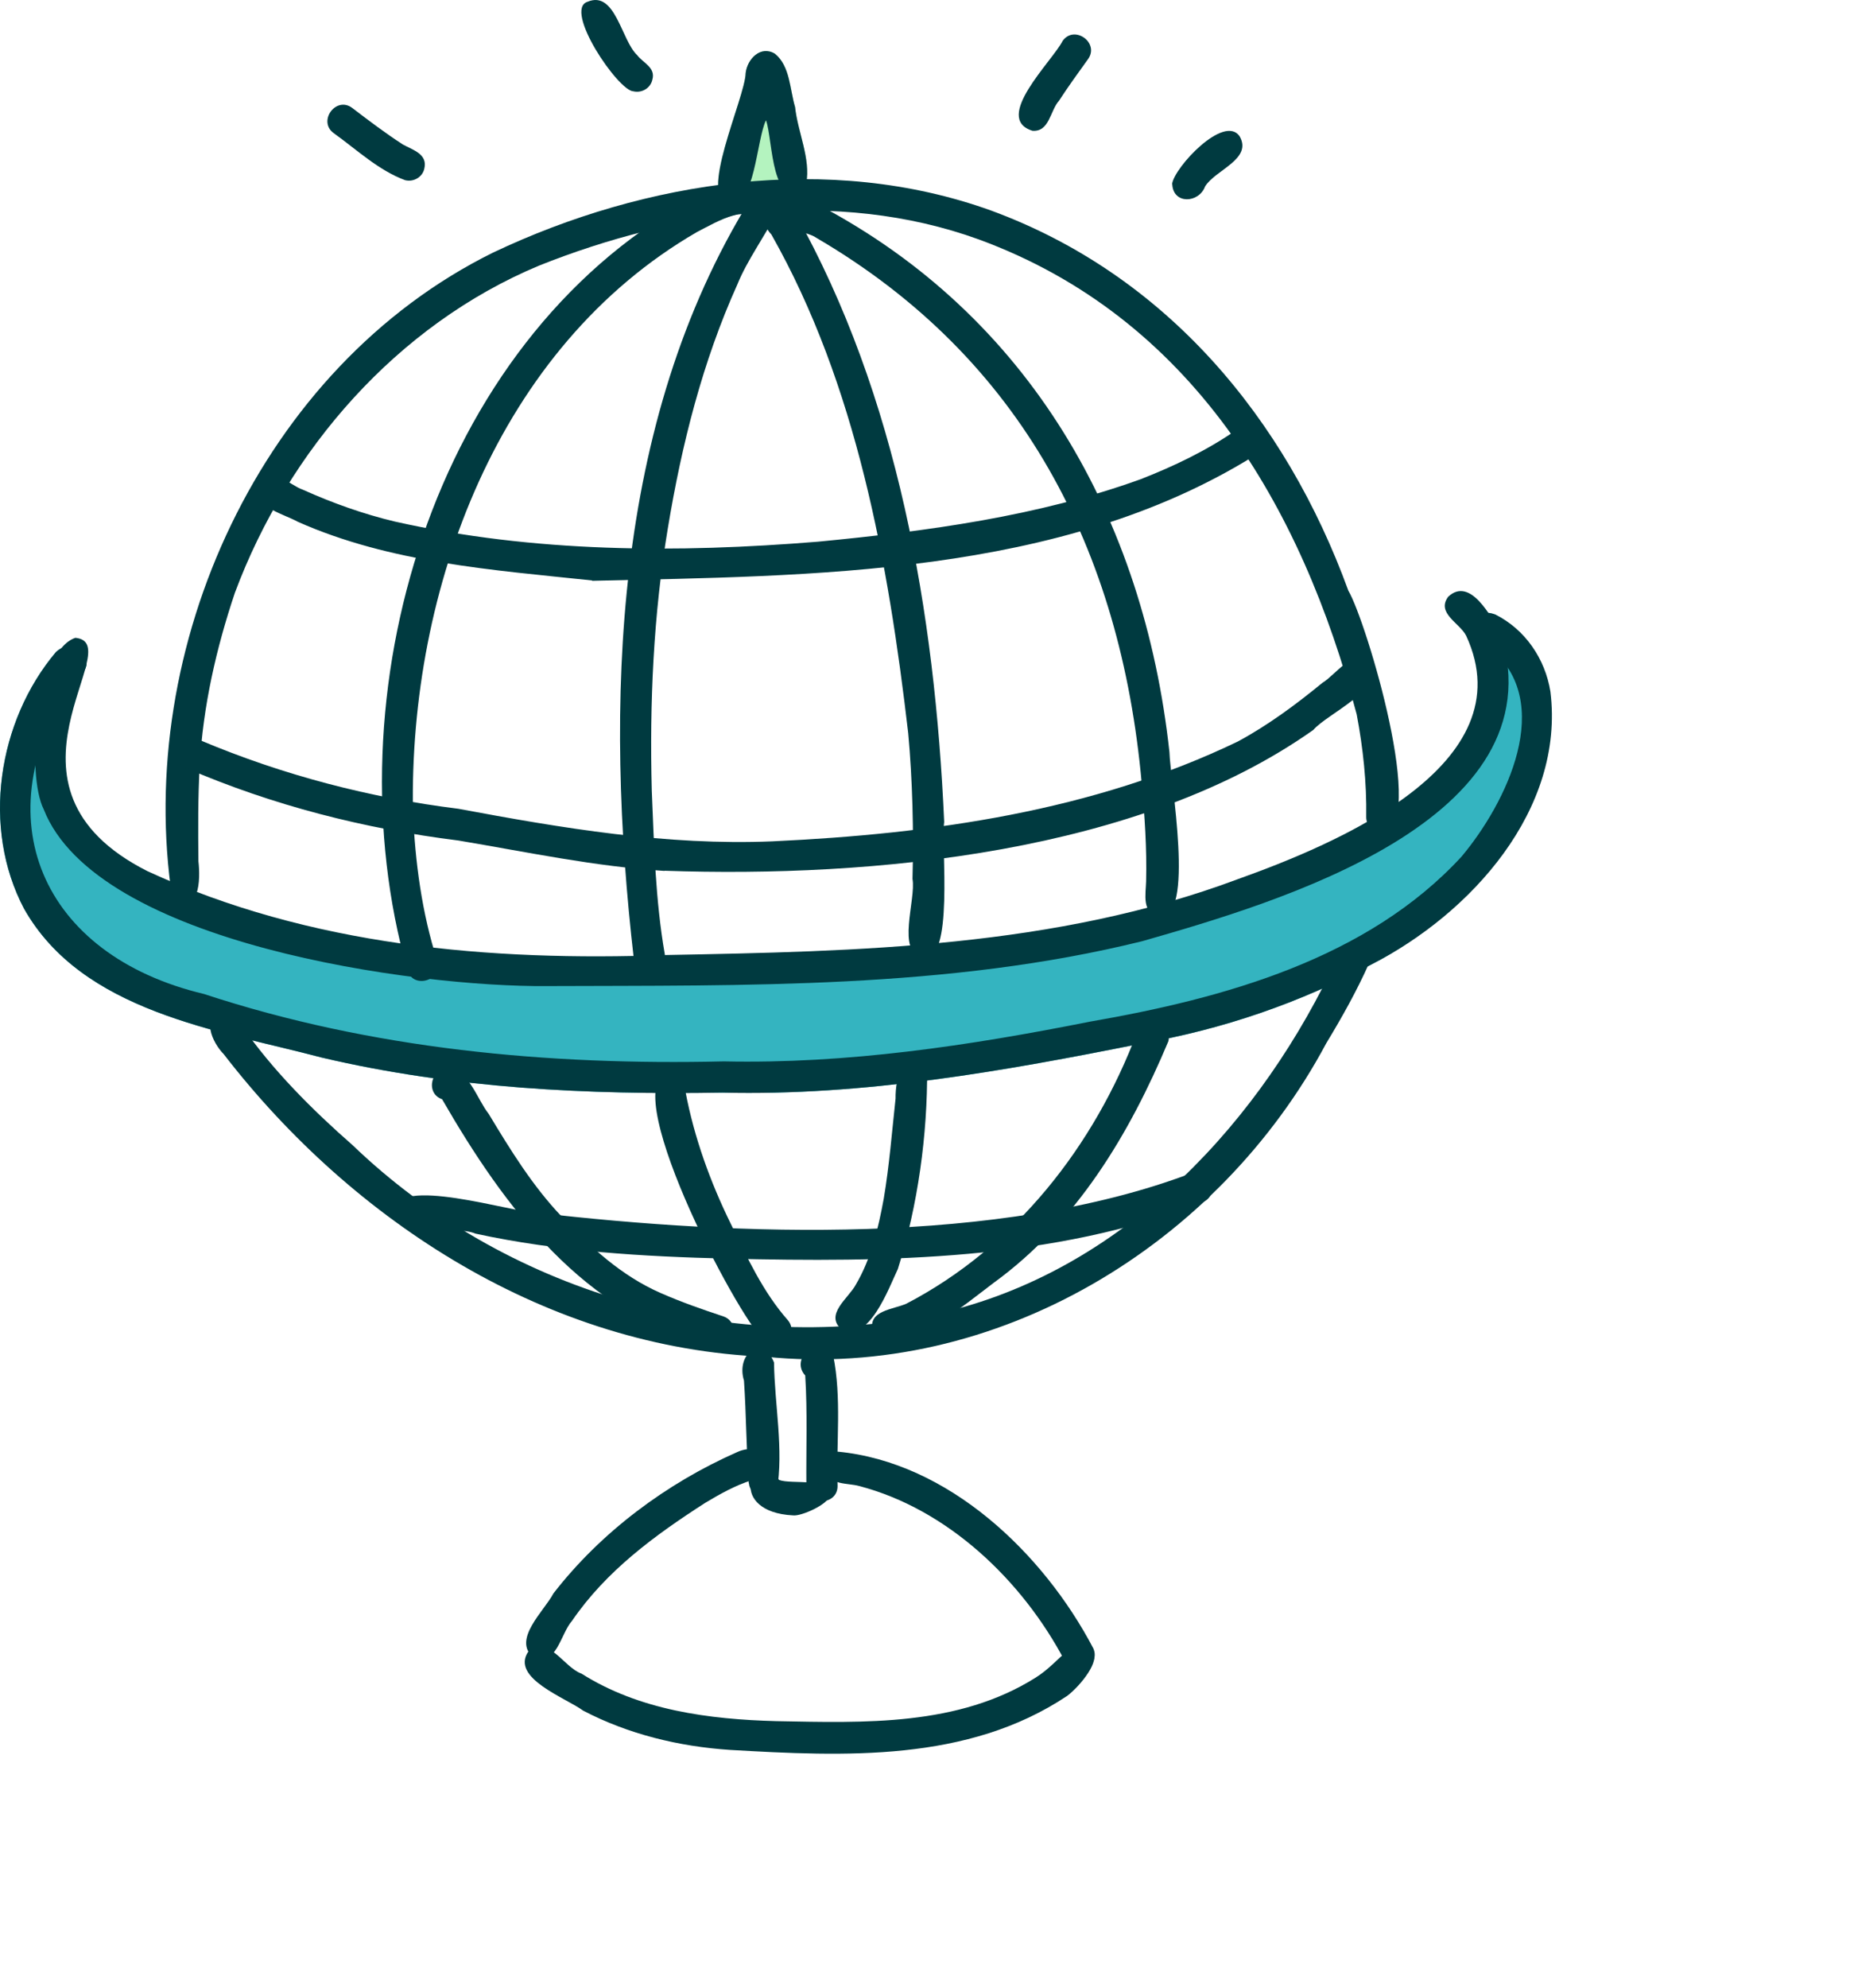
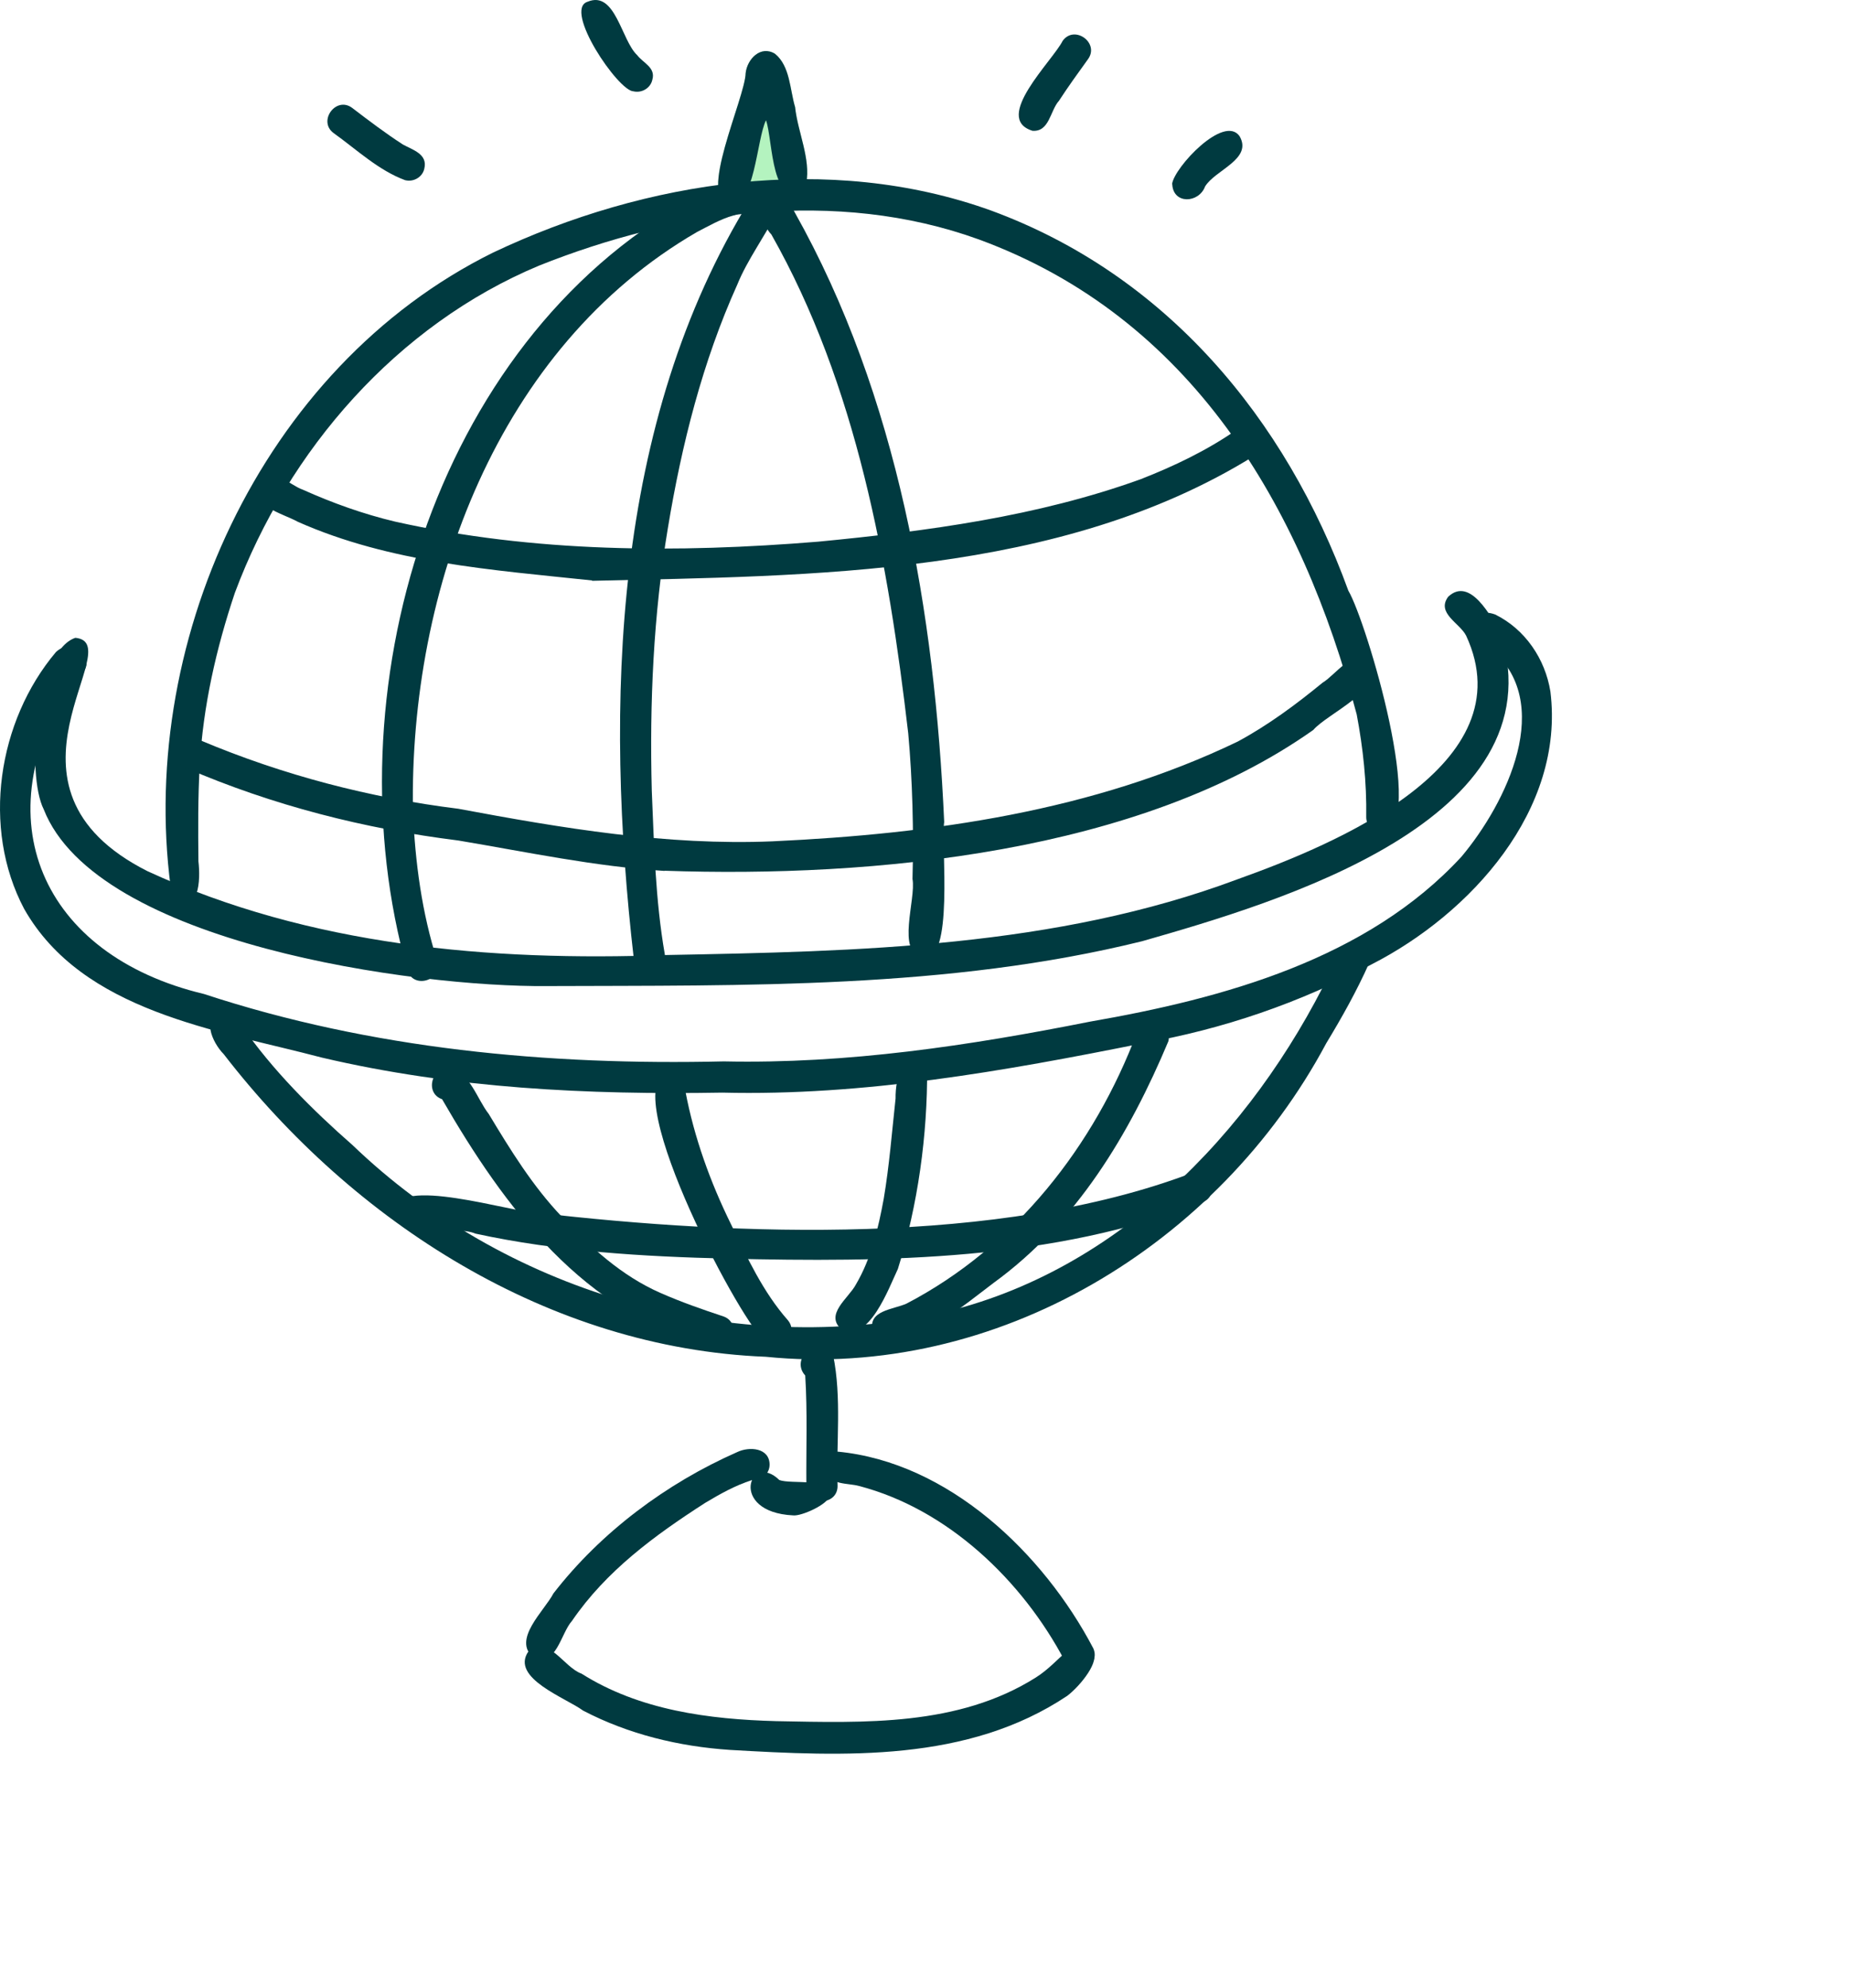
<svg xmlns="http://www.w3.org/2000/svg" width="54" height="58" viewBox="0 0 54 58" fill="none">
-   <path fill-rule="evenodd" clip-rule="evenodd" d="M21.083 31.875C17.156 31.942 13.234 31.755 9.398 30.854C6.329 30.044 2.412 29.521 0.705 26.515C-0.547 24.151 -0.067 21.034 1.635 19.02C2.23 18.473 2.973 19.456 2.182 19.763C-0.556 23.863 3.117 25.648 5.754 26.515C10.64 28.121 15.958 28.25 21.083 28.13C24.694 28.207 29.825 27.792 33.349 27.092C37.238 26.416 36.921 26.515 40.997 23.735C42.301 22.182 43.644 20.858 43.476 18.895C42.733 18.694 42.853 17.634 43.644 17.927C44.517 18.358 44.68 19.185 44.833 20.139C45.26 23.587 42.929 26.654 40.043 28.13C37.952 29.257 35.684 30.029 33.349 30.437C29.312 31.247 25.207 31.976 21.083 31.875Z" fill="#34B4C0" />
  <path fill-rule="evenodd" clip-rule="evenodd" d="M15.957 28.767C12.14 28.801 2.814 27.535 1.275 23.608C0.757 22.582 1.04 18.995 2.2 18.607C3.807 18.765 -0.576 22.951 4.305 25.415C9.043 27.597 14.293 28.048 19.443 27.861C25.058 27.755 30.807 27.64 36.125 25.65C38.954 24.639 44.55 22.328 42.795 18.544C42.608 18.175 41.917 17.887 42.272 17.408C42.915 16.808 43.528 18.002 43.811 18.482C45.485 23.939 37.281 26.331 33.339 27.458C27.671 28.858 21.754 28.743 15.952 28.767H15.957Z" fill="#003A40" />
  <path fill-rule="evenodd" clip-rule="evenodd" d="M21.314 5.939C20.316 5.872 21.75 2.865 21.765 2.131C21.812 1.719 22.206 1.312 22.623 1.57C23.064 1.93 23.054 2.611 23.208 3.124C23.285 3.853 23.668 4.63 23.534 5.349C22.508 6.293 22.829 6.509 22.623 5.939C22.349 6.48 22.028 6.068 21.314 5.939Z" fill="#B4F3BF" />
  <path fill-rule="evenodd" clip-rule="evenodd" d="M21.083 31.875C17.156 31.942 13.234 31.755 9.398 30.854C6.329 30.044 2.412 29.521 0.705 26.515C-0.547 24.151 -0.067 21.034 1.635 19.02C2.23 18.473 2.973 19.456 2.182 19.763C-0.556 23.863 1.218 27.872 5.955 28.998C10.841 30.605 16.001 31.084 21.127 30.964C24.737 31.041 28.295 30.504 31.819 29.804C35.708 29.128 39.904 27.982 42.661 24.99C43.965 23.436 45.428 20.478 43.476 18.895C42.733 18.694 42.853 17.634 43.644 17.927C44.517 18.358 45.102 19.221 45.255 20.175C45.682 23.623 42.929 26.654 40.043 28.13C37.952 29.257 35.684 30.029 33.349 30.437C29.312 31.247 25.207 31.976 21.083 31.875Z" fill="#003A40" />
  <path fill-rule="evenodd" clip-rule="evenodd" d="M5.029 26.212C3.917 18.895 7.604 10.72 14.394 7.368C18.844 5.258 24.209 4.443 28.923 6.14C34.034 8.015 37.525 12.201 39.357 17.231C39.879 18.109 41.697 24.179 40.335 24.29C40.09 24.29 39.874 24.083 39.879 23.834C39.894 22.827 39.788 21.83 39.601 20.842C37.99 14.738 34.749 9.248 28.568 6.984C24.411 5.479 19.735 6.15 15.727 7.752C11.589 9.483 8.41 13.127 6.856 17.294C6.31 18.919 5.926 20.607 5.83 22.323C5.777 23.259 5.782 24.194 5.792 25.129C5.854 25.656 5.83 26.744 5.029 26.212Z" fill="#003A40" />
  <path fill-rule="evenodd" clip-rule="evenodd" d="M22.344 39.581C16.029 39.331 10.323 35.663 6.53 30.753C6.194 30.413 5.839 29.636 6.53 29.487C6.789 29.459 7.033 29.646 7.048 29.909C7.94 31.209 9.134 32.393 10.289 33.405C14.72 37.663 21.145 39.562 27.163 38.368C32.48 37.26 36.527 33.093 38.839 28.346C39.045 27.986 39.16 27.291 39.721 27.497C39.946 27.593 40.066 27.871 39.965 28.097C39.606 28.902 39.174 29.674 38.714 30.432C35.573 36.315 29.085 40.262 22.349 39.581H22.344Z" fill="#003A40" />
  <path fill-rule="evenodd" clip-rule="evenodd" d="M21.314 5.939C20.316 5.872 21.75 2.865 21.765 2.131C21.812 1.719 22.206 1.312 22.623 1.57C23.064 1.93 23.054 2.611 23.208 3.124C23.285 3.853 23.668 4.63 23.534 5.349C22.508 6.293 22.565 4.078 22.359 3.508C22.086 4.049 22.028 6.068 21.314 5.939Z" fill="#003A40" />
-   <path fill-rule="evenodd" clip-rule="evenodd" d="M21.855 43.268C21.783 42.271 21.783 41.268 21.716 40.276C21.471 39.485 22.258 38.914 22.593 39.748C22.608 40.971 22.881 42.299 22.675 43.489C22.45 43.805 21.893 43.661 21.86 43.273L21.855 43.268Z" fill="#003A40" />
  <path fill-rule="evenodd" clip-rule="evenodd" d="M23.537 43.35C23.528 42.276 23.571 41.197 23.504 40.128C23.019 39.6 23.993 38.819 24.319 39.538C24.573 40.78 24.405 42.084 24.448 43.35C24.448 43.94 23.528 43.944 23.537 43.35Z" fill="#003A40" />
  <path fill-rule="evenodd" clip-rule="evenodd" d="M23.146 44.208C21.247 44.112 21.885 42.333 22.748 43.177C23.103 43.311 24.283 43.088 24.216 43.634C24.182 43.884 23.386 44.241 23.146 44.208Z" fill="#003A40" />
  <path fill-rule="evenodd" clip-rule="evenodd" d="M15.564 48.35C14.946 47.828 15.89 46.993 16.154 46.485C17.54 44.697 19.453 43.272 21.52 42.361C21.87 42.194 22.459 42.232 22.464 42.726C22.464 43.004 22.215 43.21 21.942 43.181C21.462 43.335 21.016 43.584 20.584 43.843C19.108 44.792 17.693 45.828 16.696 47.286C16.36 47.66 16.24 48.657 15.564 48.346V48.35Z" fill="#003A40" />
  <path fill-rule="evenodd" clip-rule="evenodd" d="M31.076 48.447C29.838 46.107 27.666 44.026 25.072 43.35C24.737 43.259 24.228 43.335 24.113 42.913C24.041 42.669 24.204 42.41 24.444 42.348C27.681 42.654 30.457 45.311 31.915 48.092C32.145 48.634 31.301 48.998 31.076 48.447Z" fill="#003A40" />
  <path fill-rule="evenodd" clip-rule="evenodd" d="M21.303 51.05C19.817 50.95 18.345 50.595 17.021 49.904C16.523 49.535 14.893 48.955 15.42 48.183C16.01 47.679 16.446 48.638 16.974 48.825C18.666 49.895 20.694 50.158 22.66 50.211C25.235 50.259 27.968 50.364 30.232 48.94C31.011 48.45 31.33 47.643 31.886 48.19C32.126 48.429 31.56 49.161 31.152 49.473C28.242 51.415 24.645 51.242 21.303 51.05Z" fill="#003A40" />
  <path fill-rule="evenodd" clip-rule="evenodd" d="M11.891 28.303C9.623 20.305 12.61 10.049 20.114 5.858C20.483 5.68 20.848 5.465 21.256 5.383C21.836 5.287 21.994 6.189 21.409 6.285C21.03 6.39 20.646 6.615 20.344 6.769C14.528 10.135 11.939 17.198 12.054 23.671C12.116 25.148 12.313 26.63 12.764 28.035C12.946 28.591 12.063 28.878 11.891 28.303Z" fill="#003A40" />
  <path fill-rule="evenodd" clip-rule="evenodd" d="M20.792 39.259C17.061 38.372 14.721 35.217 12.904 32.067C12.386 31.89 12.602 31.098 13.134 31.161C13.729 31.309 13.92 32.057 14.266 32.498C14.899 33.549 15.546 34.599 16.395 35.491C17.234 36.387 18.145 37.222 19.281 37.72C19.881 37.984 20.499 38.2 21.122 38.406C21.674 38.607 21.343 39.48 20.792 39.259Z" fill="#003A40" />
  <path fill-rule="evenodd" clip-rule="evenodd" d="M18.502 27.986C17.649 20.583 17.874 12.326 21.897 5.824C21.854 5.872 21.82 5.92 21.801 5.982C21.964 5.493 22.75 5.656 22.683 6.183C22.333 6.883 21.811 7.584 21.523 8.298C20.506 10.552 19.898 12.968 19.495 15.404C19.073 17.931 18.958 20.501 19.025 23.062C19.092 24.654 19.13 26.26 19.404 27.833C19.509 28.408 18.598 28.576 18.502 27.986Z" fill="#003A40" />
  <path fill-rule="evenodd" clip-rule="evenodd" d="M22.29 39.087C21.518 38.421 17.836 31.382 19.6 31.262C19.888 31.291 20.046 31.569 20.008 31.842C20.262 33.184 20.732 34.484 21.336 35.712C21.811 36.69 22.271 37.692 22.995 38.512C23.374 38.962 22.664 39.552 22.286 39.087H22.29Z" fill="#003A40" />
  <path fill-rule="evenodd" clip-rule="evenodd" d="M26.937 27.934C26.146 27.8 26.745 26.236 26.635 25.642C26.673 24.242 26.635 22.76 26.51 21.389C25.93 16.416 25.005 11.233 22.516 6.841C21.917 6.213 22.78 5.359 23.197 6.194C26.213 11.559 27.287 17.889 27.56 23.978C27.465 24.664 27.862 28.121 26.942 27.934H26.937Z" fill="#003A40" />
  <path fill-rule="evenodd" clip-rule="evenodd" d="M24.573 38.79C24.05 38.353 24.77 37.874 24.981 37.476C25.431 36.714 25.637 35.831 25.796 34.968C25.959 34 26.035 33.022 26.141 32.048C26.131 31.468 26.357 30.485 27.062 31.166C27.076 33.103 26.793 35.165 26.208 37.02C25.94 37.582 25.364 39.178 24.573 38.79Z" fill="#003A40" />
-   <path fill-rule="evenodd" clip-rule="evenodd" d="M33.838 26.721C33.315 26.654 33.445 26.083 33.454 25.709C33.478 24.75 33.411 23.791 33.325 22.842C32.711 16.052 29.839 10.461 23.85 6.951C23.452 6.668 22.651 6.793 22.584 6.194C22.627 5.45 23.433 5.8 23.869 5.964C30.055 9.214 33.392 15.117 34.135 21.94C34.15 22.717 34.907 26.87 33.838 26.726V26.721Z" fill="#003A40" />
  <path fill-rule="evenodd" clip-rule="evenodd" d="M25.474 38.827C25.32 38.228 26.073 38.204 26.457 38.032C29.636 36.377 31.947 33.423 33.194 30.105C33.414 29.602 34.234 29.808 34.105 30.374C32.968 33.083 31.429 35.667 28.994 37.432C28.351 37.907 26.064 39.858 25.469 38.832L25.474 38.827Z" fill="#003A40" />
  <path fill-rule="evenodd" clip-rule="evenodd" d="M17.286 16.934C14.385 16.627 11.393 16.421 8.693 15.222C8.247 14.973 7.197 14.738 7.576 14.052C7.95 13.582 8.439 14.148 8.842 14.287C9.71 14.676 10.606 14.997 11.532 15.217C15.588 16.124 19.765 16.138 23.884 15.802C27.072 15.495 30.275 15.069 33.296 13.98C34.274 13.597 35.229 13.141 36.092 12.542C36.581 12.225 37.084 13.007 36.576 13.319C30.937 16.805 23.721 16.795 17.281 16.944L17.286 16.934Z" fill="#003A40" />
  <path fill-rule="evenodd" clip-rule="evenodd" d="M19.395 25.407C17.372 25.282 15.377 24.855 13.378 24.52C10.64 24.179 7.964 23.498 5.428 22.405C4.919 22.127 5.341 21.312 5.864 21.604C8.271 22.616 10.788 23.273 13.378 23.594C16.408 24.16 19.453 24.673 22.55 24.544C27.202 24.328 31.905 23.666 36.13 21.633C37.017 21.154 37.827 20.554 38.604 19.917C39.012 19.672 39.472 18.9 39.956 19.399C40.445 20.089 38.729 20.828 38.336 21.293C33.267 24.884 25.475 25.613 19.395 25.402V25.407Z" fill="#003A40" />
  <path fill-rule="evenodd" clip-rule="evenodd" d="M21.25 36.718C18.78 36.66 16.287 36.512 13.88 35.989C13.295 35.735 11.544 36.09 11.511 35.351C11.477 34.258 14.982 35.38 15.673 35.38C21.556 36.061 29.157 36.339 34.738 34.239C35.27 33.985 35.658 34.824 35.117 35.068C30.758 36.78 25.872 36.828 21.245 36.718H21.25Z" fill="#003A40" />
  <path fill-rule="evenodd" clip-rule="evenodd" d="M30.136 3.815C28.961 3.451 30.725 1.777 31.018 1.192C31.363 0.713 32.106 1.255 31.756 1.729C31.469 2.127 31.181 2.525 30.912 2.938C30.649 3.23 30.634 3.858 30.131 3.815H30.136Z" fill="#003A40" />
  <path fill-rule="evenodd" clip-rule="evenodd" d="M18.489 2.664C18.043 2.654 16.432 0.276 17.151 0.051C17.966 -0.29 18.134 1.178 18.599 1.609C18.772 1.839 19.146 1.969 19.041 2.328C18.988 2.573 18.729 2.722 18.489 2.664Z" fill="#003A40" />
  <path fill-rule="evenodd" clip-rule="evenodd" d="M11.829 5.258C11.047 4.97 10.414 4.366 9.743 3.886C9.264 3.541 9.805 2.793 10.28 3.148C10.764 3.517 11.249 3.886 11.762 4.217C12.05 4.375 12.491 4.495 12.385 4.922C12.332 5.167 12.073 5.315 11.834 5.258H11.829Z" fill="#003A40" />
  <path fill-rule="evenodd" clip-rule="evenodd" d="M34.212 5.369C34.274 4.884 35.727 3.326 36.182 3.973C36.571 4.645 35.468 4.956 35.175 5.441C34.993 5.93 34.245 5.968 34.217 5.374L34.212 5.369Z" fill="#003A40" />
</svg>